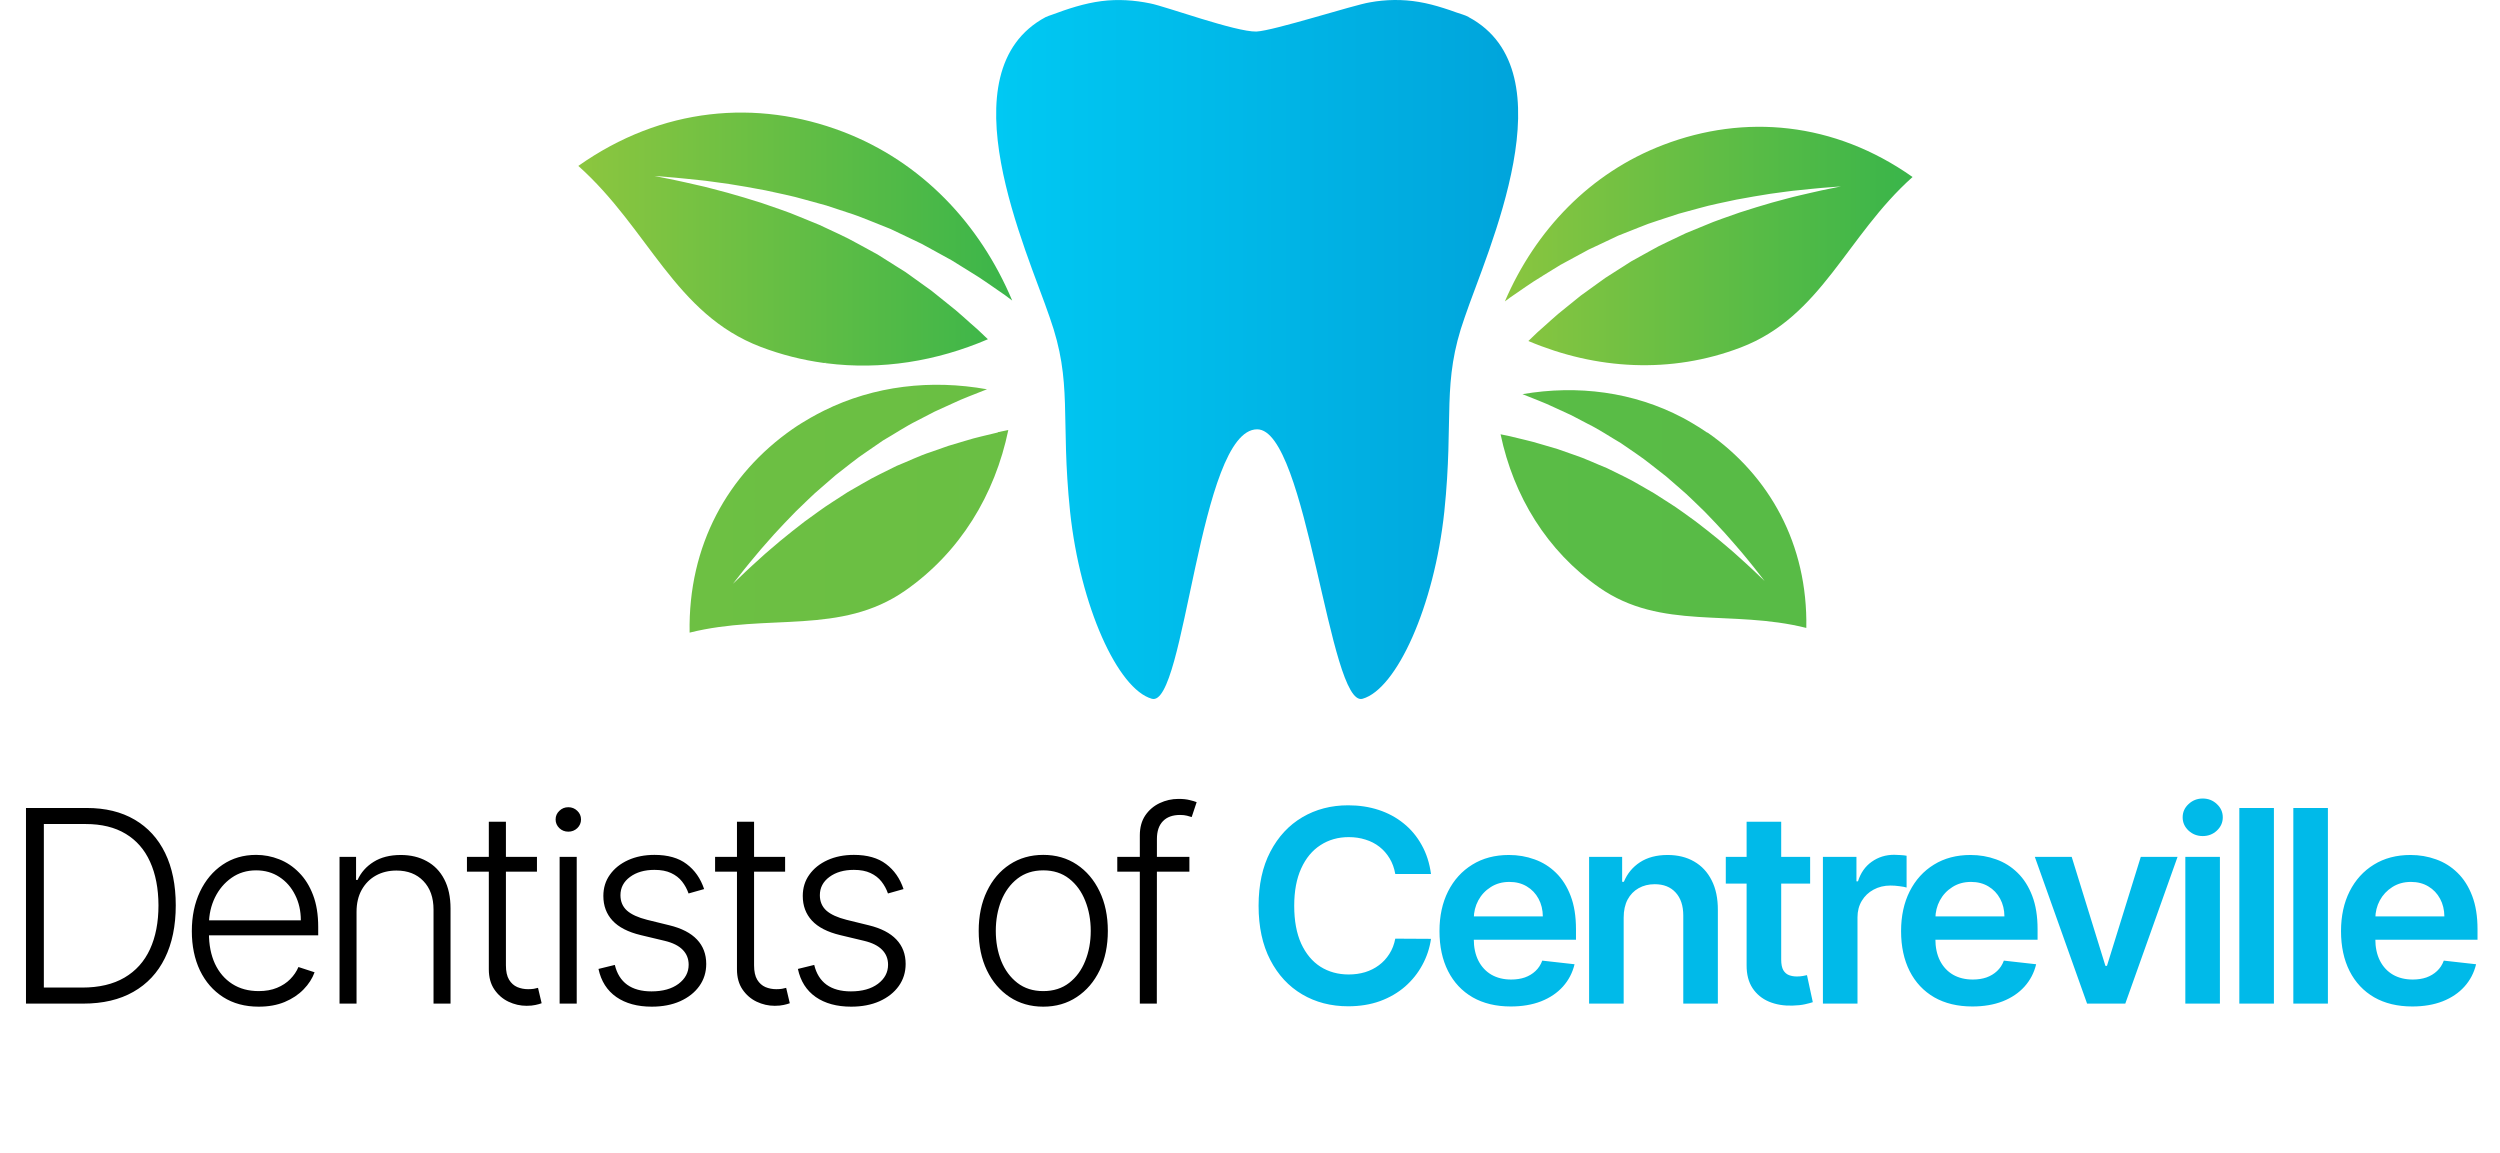
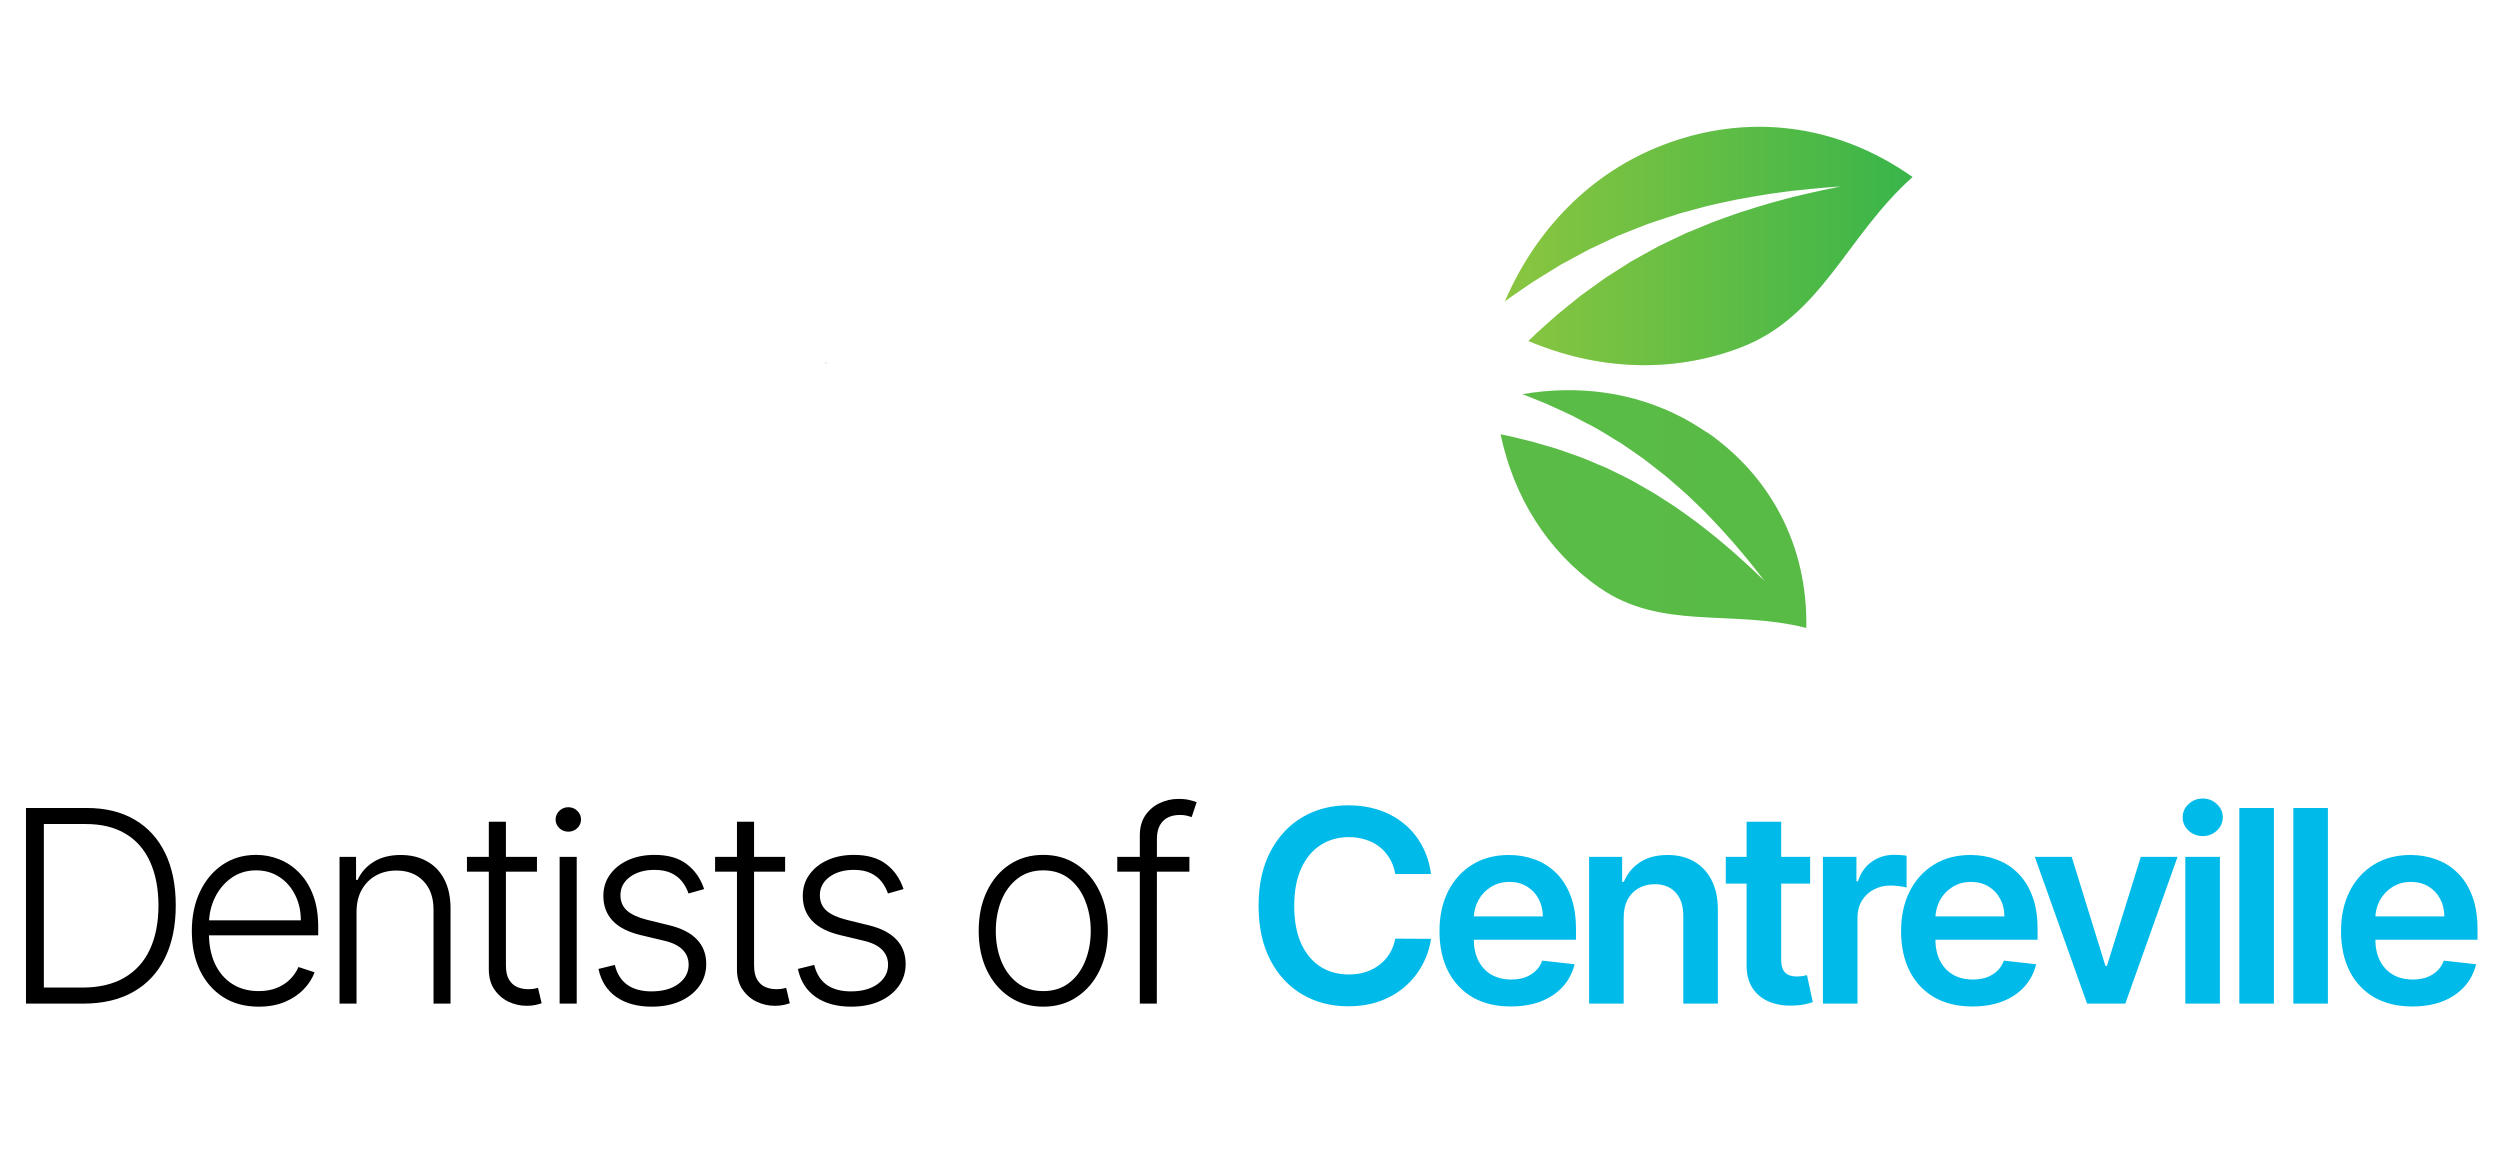
<svg xmlns="http://www.w3.org/2000/svg" width="360" height="166" viewBox="0 0 360 166" fill="none">
-   <path d="M143.663 62.281C142.181 62.664 140.584 62.971 138.986 63.482C138.181 63.725 137.363 63.968 136.545 64.21C135.727 64.504 134.909 64.785 134.079 65.079C132.392 65.616 130.794 66.421 129.12 67.086C127.612 67.853 125.772 68.696 124.328 69.565C123.561 69.999 122.807 70.447 122.066 70.868C121.337 71.341 120.609 71.814 119.893 72.274C118.449 73.182 117.146 74.204 115.855 75.111C114.615 76.07 113.44 76.99 112.379 77.872C111.331 78.779 110.347 79.571 109.529 80.338C108.698 81.105 107.957 81.744 107.382 82.306C106.219 83.431 105.542 84.07 105.542 84.07C105.542 84.07 106.117 83.341 107.114 82.063C107.612 81.424 108.251 80.683 108.98 79.801C109.695 78.92 110.564 77.987 111.484 76.926C112.417 75.891 113.478 74.805 114.603 73.642C115.778 72.543 116.954 71.303 118.309 70.178C118.973 69.603 119.651 69.015 120.341 68.415C121.069 67.84 121.798 67.265 122.552 66.689C123.293 66.089 124.06 65.552 124.814 65.041L127.152 63.431C128.801 62.485 130.398 61.399 132.085 60.568C132.916 60.134 133.746 59.699 134.577 59.277C135.421 58.894 136.238 58.511 137.069 58.14C138.692 57.36 140.328 56.785 141.862 56.159C141.951 56.121 142.04 56.095 142.13 56.057C134.079 54.613 125.9 55.546 118.667 59.124C118.015 59.444 117.363 59.801 116.724 60.159C115.842 60.67 114.973 61.194 114.13 61.782C104.813 68.274 99.076 78.536 99.305 91.099C110.603 88.274 121.044 91.533 130.36 85.041C138.27 79.52 143.267 71.239 145.197 61.923C144.711 62.025 144.226 62.127 143.715 62.229L143.663 62.281Z" fill="url(#paint0_linear_1657_20878)" />
-   <path d="M119.048 52.314C126.882 53.311 134.844 52.033 142.256 48.851C141.77 48.378 141.272 47.918 140.761 47.432C139.393 46.269 138.026 44.927 136.467 43.739C135.7 43.125 134.921 42.499 134.128 41.86C133.31 41.272 132.48 40.672 131.636 40.071L130.371 39.164L129.042 38.333C128.16 37.771 127.266 37.209 126.371 36.646C125.438 36.135 124.505 35.624 123.585 35.125C122.639 34.602 121.694 34.103 120.761 33.681C119.828 33.247 118.895 32.8 117.975 32.378C117.029 31.994 116.084 31.611 115.163 31.228C113.323 30.435 111.47 29.873 109.732 29.247C107.981 28.697 106.307 28.173 104.748 27.752C103.189 27.355 101.758 26.934 100.467 26.665C99.189 26.384 98.064 26.103 97.144 25.924C95.291 25.553 94.23 25.336 94.23 25.336C94.23 25.336 95.304 25.426 97.195 25.579C98.141 25.656 99.278 25.796 100.595 25.924C101.911 26.039 103.381 26.295 105.004 26.499C106.614 26.742 108.365 27.061 110.205 27.407C112.032 27.828 113.988 28.173 115.969 28.761C116.965 29.03 117.975 29.311 118.997 29.592C120.02 29.924 121.042 30.269 122.09 30.614C123.151 30.947 124.16 31.33 125.157 31.739C126.179 32.148 127.202 32.557 128.224 32.966C129.221 33.438 130.231 33.924 131.227 34.397L132.723 35.113L134.167 35.905C135.125 36.429 136.084 36.953 137.029 37.477C137.937 38.039 138.844 38.602 139.726 39.151C141.528 40.224 143.138 41.438 144.735 42.512C145.093 42.78 145.425 43.023 145.758 43.279C141.093 32.186 132.697 23.304 121.387 18.972C108.978 14.231 95.278 15.419 83.278 23.892C93.438 32.966 97.144 45.221 109.54 49.95C112.518 51.087 115.547 51.841 118.601 52.263C118.869 52.263 119.023 52.25 119.023 52.25V52.327L119.048 52.314Z" fill="url(#paint1_linear_1657_20878)" />
  <path d="M119.06 52.237C119.06 52.237 118.907 52.237 118.639 52.25C118.779 52.263 118.907 52.301 119.048 52.314V52.237H119.06Z" fill="url(#paint2_linear_1657_20878)" />
  <path d="M245.872 62.32C245.144 61.809 244.39 61.349 243.636 60.902C243.189 60.646 242.741 60.378 242.294 60.148C235.227 56.429 227.176 55.394 219.227 56.761C219.24 56.761 219.252 56.761 219.278 56.774C220.748 57.387 222.319 57.937 223.879 58.691C224.658 59.048 225.463 59.419 226.268 59.79C227.061 60.199 227.853 60.62 228.658 61.042C230.281 61.834 231.815 62.882 233.399 63.803C234.984 64.914 236.351 65.771 237.808 66.946C238.524 67.509 239.227 68.058 239.93 68.608C240.594 69.183 241.246 69.758 241.885 70.307C243.189 71.394 244.313 72.595 245.438 73.643C246.511 74.755 247.521 75.803 248.415 76.799C249.297 77.822 250.128 78.716 250.818 79.56C251.508 80.403 252.121 81.119 252.594 81.732C253.553 82.959 254.102 83.662 254.102 83.662C254.102 83.662 253.463 83.049 252.326 81.975C251.764 81.438 251.061 80.812 250.256 80.084C249.463 79.343 248.518 78.588 247.508 77.719C246.486 76.876 245.361 75.994 244.16 75.074C242.92 74.205 241.668 73.221 240.275 72.365C239.585 71.918 238.895 71.47 238.179 71.023C237.463 70.614 236.735 70.192 236.006 69.771C234.613 68.927 232.837 68.135 231.393 67.406C229.783 66.767 228.249 66.013 226.639 65.489C225.847 65.208 225.054 64.94 224.275 64.659C223.482 64.429 222.69 64.199 221.923 63.969C220.39 63.483 218.856 63.189 217.438 62.819C216.965 62.729 216.53 62.64 216.083 62.537C217.949 71.432 222.741 79.33 230.294 84.608C239.227 90.844 249.259 87.7 260.109 90.422C260.326 78.359 254.805 68.505 245.859 62.269L245.872 62.32Z" fill="url(#paint3_linear_1657_20878)" />
  <path d="M222.13 39.725C222.973 39.214 223.816 38.677 224.685 38.153C225.58 37.668 226.475 37.169 227.395 36.684L228.762 35.943L230.181 35.278C231.126 34.831 232.072 34.383 233.018 33.936C233.989 33.553 234.96 33.169 235.919 32.786C236.852 32.403 237.81 32.045 238.807 31.738C239.791 31.419 240.775 31.099 241.733 30.779C242.705 30.524 243.65 30.256 244.596 30C246.462 29.463 248.302 29.131 250.027 28.748C251.765 28.428 253.414 28.134 254.935 27.904C256.468 27.712 257.849 27.482 259.088 27.38C260.328 27.265 261.401 27.125 262.296 27.061C264.072 26.92 265.095 26.843 265.095 26.843C265.095 26.843 264.098 27.048 262.347 27.406C261.478 27.585 260.43 27.853 259.216 28.121C258.002 28.39 256.66 28.786 255.19 29.169C253.734 29.578 252.162 30.077 250.513 30.601C248.877 31.201 247.139 31.738 245.414 32.492C244.545 32.85 243.663 33.22 242.769 33.578C241.912 33.987 241.031 34.396 240.162 34.818C239.293 35.214 238.398 35.674 237.516 36.185L234.909 37.629L232.404 39.227L231.165 40.019L229.976 40.875C229.184 41.45 228.404 42.013 227.638 42.562C226.896 43.163 226.168 43.751 225.439 44.339C223.983 45.463 222.692 46.728 221.414 47.828C220.954 48.262 220.519 48.684 220.085 49.105C229.861 53.246 240.622 53.872 250.666 50.038C262.347 45.578 265.836 34.038 275.408 25.489C264.111 17.514 251.203 16.39 239.51 20.863C228.979 24.888 221.12 33.131 216.698 43.406C216.941 43.227 217.158 43.061 217.401 42.882C218.909 41.872 220.43 40.735 222.142 39.725H222.13Z" fill="url(#paint4_linear_1657_20878)" />
-   <path d="M211.496 2.448C210.959 2.167 210.282 1.988 209.694 1.784C209.106 1.567 208.506 1.362 207.892 1.171C206.729 0.8 205.528 0.48 204.301 0.276C201.963 -0.12 199.573 -0.082 197.26 0.34C194.985 0.698 183.419 4.429 180.915 4.544C177.937 4.608 167.879 0.928 165.643 0.493C163.355 0.02 160.978 -0.146 158.614 0.161C156.122 0.48 153.758 1.273 151.458 2.129C151.189 2.231 150.857 2.321 150.601 2.448C135.867 10.308 147.943 36.199 151.151 45.682C154.525 55.164 152.672 60.02 154.09 73.669C155.547 87.318 160.966 99.228 165.86 100.621C170.678 102.027 172.646 61.835 181.03 61.822C188.225 61.822 191.419 102.027 196.212 100.621C201.106 99.228 206.525 87.318 207.982 73.669C209.4 60.02 207.547 55.164 210.921 45.682C214.129 36.199 226.193 10.308 211.458 2.448H211.496Z" fill="url(#paint5_linear_1657_20878)" />
  <path d="M11.994 144.52H3.741V116.349H12.49C15.176 116.349 17.474 116.909 19.381 118.027C21.297 119.146 22.765 120.751 23.782 122.842C24.8 124.932 25.309 127.44 25.309 130.366C25.309 133.318 24.787 135.854 23.741 137.972C22.705 140.081 21.192 141.7 19.202 142.828C17.221 143.956 14.819 144.52 11.994 144.52ZM6.314 142.209H11.843C14.264 142.209 16.291 141.732 17.923 140.778C19.555 139.824 20.779 138.463 21.595 136.693C22.412 134.923 22.82 132.814 22.82 130.366C22.81 127.936 22.407 125.845 21.609 124.093C20.82 122.342 19.647 120.998 18.088 120.063C16.538 119.128 14.622 118.66 12.338 118.66H6.314V142.209ZM37.253 144.96C35.281 144.96 33.575 144.501 32.136 143.584C30.696 142.658 29.582 141.379 28.793 139.747C28.014 138.105 27.624 136.216 27.624 134.079C27.624 131.952 28.014 130.063 28.793 128.412C29.582 126.753 30.669 125.455 32.053 124.52C33.447 123.575 35.056 123.103 36.881 123.103C38.028 123.103 39.133 123.314 40.196 123.736C41.26 124.148 42.214 124.786 43.057 125.648C43.91 126.5 44.584 127.578 45.079 128.88C45.574 130.173 45.822 131.704 45.822 133.474V134.685H29.316V132.525H43.319C43.319 131.168 43.044 129.948 42.493 128.866C41.952 127.775 41.196 126.913 40.224 126.28C39.261 125.648 38.147 125.331 36.881 125.331C35.542 125.331 34.364 125.689 33.346 126.404C32.328 127.119 31.53 128.064 30.953 129.238C30.384 130.411 30.095 131.695 30.086 133.089V134.382C30.086 136.06 30.375 137.527 30.953 138.784C31.54 140.031 32.37 140.998 33.443 141.686C34.515 142.374 35.785 142.718 37.253 142.718C38.252 142.718 39.128 142.562 39.88 142.25C40.641 141.938 41.278 141.521 41.792 140.998C42.315 140.466 42.709 139.884 42.975 139.251L45.299 140.008C44.978 140.897 44.451 141.718 43.718 142.47C42.993 143.222 42.085 143.827 40.994 144.286C39.912 144.735 38.665 144.96 37.253 144.96ZM51.342 131.315V144.52H48.893V123.392H51.273V126.707H51.493C51.988 125.625 52.758 124.758 53.804 124.107C54.858 123.447 56.161 123.117 57.71 123.117C59.132 123.117 60.379 123.415 61.452 124.011C62.534 124.598 63.373 125.464 63.969 126.61C64.574 127.757 64.877 129.164 64.877 130.833V144.52H62.428V130.985C62.428 129.251 61.942 127.881 60.97 126.872C60.007 125.863 58.715 125.359 57.091 125.359C55.982 125.359 54.996 125.597 54.134 126.074C53.272 126.551 52.589 127.239 52.084 128.137C51.589 129.027 51.342 130.086 51.342 131.315ZM77.322 123.392V125.524H67.24V123.392H77.322ZM70.39 118.33H72.852V139.004C72.852 139.884 73.003 140.576 73.306 141.081C73.608 141.576 74.003 141.929 74.489 142.14C74.975 142.342 75.493 142.443 76.043 142.443C76.364 142.443 76.639 142.424 76.868 142.388C77.097 142.342 77.299 142.296 77.473 142.25L77.996 144.465C77.758 144.556 77.464 144.639 77.116 144.712C76.767 144.795 76.336 144.836 75.823 144.836C74.924 144.836 74.058 144.639 73.223 144.244C72.398 143.85 71.719 143.263 71.187 142.484C70.656 141.704 70.39 140.737 70.39 139.581V118.33ZM80.586 144.52V123.392H83.048V144.52H80.586ZM81.838 119.76C81.333 119.76 80.902 119.591 80.545 119.252C80.187 118.903 80.008 118.486 80.008 118C80.008 117.514 80.187 117.101 80.545 116.762C80.902 116.413 81.333 116.239 81.838 116.239C82.342 116.239 82.773 116.413 83.131 116.762C83.488 117.101 83.667 117.514 83.667 118C83.667 118.486 83.488 118.903 83.131 119.252C82.773 119.591 82.342 119.76 81.838 119.76ZM101.395 128.027L99.153 128.66C98.932 128.027 98.621 127.454 98.217 126.941C97.814 126.427 97.286 126.019 96.635 125.716C95.993 125.414 95.196 125.262 94.242 125.262C92.811 125.262 91.638 125.602 90.721 126.28C89.804 126.959 89.345 127.835 89.345 128.908C89.345 129.815 89.657 130.554 90.281 131.122C90.913 131.681 91.885 132.126 93.197 132.456L96.388 133.24C98.157 133.671 99.483 134.355 100.363 135.29C101.252 136.225 101.697 137.399 101.697 138.811C101.697 140.003 101.367 141.062 100.707 141.989C100.047 142.915 99.125 143.644 97.942 144.176C96.768 144.698 95.406 144.96 93.857 144.96C91.793 144.96 90.093 144.497 88.754 143.57C87.415 142.635 86.558 141.287 86.181 139.526L88.534 138.949C88.836 140.205 89.428 141.154 90.308 141.796C91.198 142.438 92.367 142.759 93.816 142.759C95.439 142.759 96.736 142.397 97.708 141.672C98.68 140.939 99.166 140.022 99.166 138.921C99.166 138.068 98.882 137.353 98.313 136.775C97.745 136.189 96.883 135.758 95.728 135.482L92.275 134.657C90.441 134.217 89.084 133.52 88.204 132.566C87.323 131.613 86.883 130.43 86.883 129.018C86.883 127.853 87.199 126.831 87.832 125.95C88.465 125.061 89.336 124.364 90.445 123.859C91.555 123.355 92.821 123.103 94.242 123.103C96.177 123.103 97.722 123.543 98.877 124.423C100.042 125.295 100.881 126.496 101.395 128.027ZM113.056 123.392V125.524H102.973V123.392H113.056ZM106.123 118.33H108.586V139.004C108.586 139.884 108.737 140.576 109.039 141.081C109.342 141.576 109.736 141.929 110.222 142.14C110.708 142.342 111.227 142.443 111.777 142.443C112.098 142.443 112.373 142.424 112.602 142.388C112.831 142.342 113.033 142.296 113.207 142.25L113.73 144.465C113.492 144.556 113.198 144.639 112.85 144.712C112.501 144.795 112.07 144.836 111.557 144.836C110.658 144.836 109.791 144.639 108.957 144.244C108.132 143.85 107.453 143.263 106.921 142.484C106.389 141.704 106.123 140.737 106.123 139.581V118.33ZM130.109 128.027L127.867 128.66C127.647 128.027 127.335 127.454 126.932 126.941C126.528 126.427 126.001 126.019 125.35 125.716C124.708 125.414 123.91 125.262 122.957 125.262C121.526 125.262 120.352 125.602 119.435 126.28C118.518 126.959 118.06 127.835 118.06 128.908C118.06 129.815 118.372 130.554 118.995 131.122C119.628 131.681 120.6 132.126 121.911 132.456L125.102 133.24C126.872 133.671 128.197 134.355 129.078 135.29C129.967 136.225 130.412 137.399 130.412 138.811C130.412 140.003 130.082 141.062 129.422 141.989C128.761 142.915 127.84 143.644 126.657 144.176C125.483 144.698 124.121 144.96 122.572 144.96C120.508 144.96 118.807 144.497 117.468 143.57C116.13 142.635 115.272 141.287 114.896 139.526L117.248 138.949C117.551 140.205 118.142 141.154 119.023 141.796C119.912 142.438 121.081 142.759 122.53 142.759C124.153 142.759 125.451 142.397 126.423 141.672C127.395 140.939 127.881 140.022 127.881 138.921C127.881 138.068 127.597 137.353 127.028 136.775C126.46 136.189 125.598 135.758 124.442 135.482L120.99 134.657C119.156 134.217 117.799 133.52 116.918 132.566C116.038 131.613 115.598 130.43 115.598 129.018C115.598 127.853 115.914 126.831 116.547 125.95C117.18 125.061 118.051 124.364 119.16 123.859C120.27 123.355 121.535 123.103 122.957 123.103C124.892 123.103 126.437 123.543 127.592 124.423C128.757 125.295 129.596 126.496 130.109 128.027ZM150.231 144.96C148.406 144.96 146.792 144.497 145.389 143.57C143.995 142.644 142.904 141.365 142.115 139.733C141.326 138.091 140.932 136.198 140.932 134.052C140.932 131.888 141.326 129.985 142.115 128.344C142.904 126.693 143.995 125.409 145.389 124.492C146.792 123.566 148.406 123.103 150.231 123.103C152.055 123.103 153.665 123.566 155.059 124.492C156.452 125.418 157.544 126.702 158.332 128.344C159.13 129.985 159.529 131.888 159.529 134.052C159.529 136.198 159.135 138.091 158.346 139.733C157.557 141.365 156.462 142.644 155.059 143.57C153.665 144.497 152.055 144.96 150.231 144.96ZM150.231 142.718C151.698 142.718 152.94 142.323 153.958 141.535C154.976 140.746 155.746 139.696 156.269 138.385C156.801 137.073 157.067 135.629 157.067 134.052C157.067 132.475 156.801 131.026 156.269 129.705C155.746 128.385 154.976 127.326 153.958 126.528C152.94 125.73 151.698 125.331 150.231 125.331C148.773 125.331 147.53 125.73 146.503 126.528C145.485 127.326 144.71 128.385 144.178 129.705C143.656 131.026 143.394 132.475 143.394 134.052C143.394 135.629 143.656 137.073 144.178 138.385C144.71 139.696 145.485 140.746 146.503 141.535C147.521 142.323 148.763 142.718 150.231 142.718ZM171.273 123.392V125.524H160.888V123.392H171.273ZM164.134 144.52V120.297C164.134 119.16 164.395 118.202 164.918 117.422C165.45 116.643 166.142 116.051 166.995 115.648C167.848 115.244 168.751 115.042 169.705 115.042C170.347 115.042 170.879 115.098 171.3 115.208C171.731 115.308 172.071 115.409 172.318 115.51L171.603 117.656C171.42 117.601 171.195 117.537 170.929 117.463C170.663 117.39 170.328 117.353 169.925 117.353C168.861 117.353 168.04 117.651 167.463 118.247C166.885 118.843 166.596 119.696 166.596 120.806L166.582 144.52H164.134Z" fill="black" />
  <path d="M206.064 125.854H200.92C200.773 125.01 200.502 124.263 200.108 123.612C199.714 122.952 199.223 122.392 198.636 121.934C198.049 121.475 197.38 121.131 196.628 120.902C195.885 120.664 195.083 120.545 194.221 120.545C192.689 120.545 191.332 120.93 190.149 121.7C188.966 122.461 188.04 123.58 187.371 125.056C186.701 126.523 186.367 128.316 186.367 130.434C186.367 132.589 186.701 134.405 187.371 135.881C188.049 137.349 188.976 138.458 190.149 139.21C191.332 139.953 192.685 140.324 194.207 140.324C195.051 140.324 195.839 140.214 196.573 139.994C197.316 139.765 197.981 139.43 198.567 138.99C199.163 138.55 199.663 138.009 200.067 137.367C200.479 136.725 200.764 135.991 200.92 135.166L206.064 135.194C205.871 136.532 205.454 137.789 204.812 138.962C204.179 140.136 203.35 141.172 202.323 142.071C201.295 142.961 200.094 143.658 198.719 144.162C197.343 144.657 195.816 144.905 194.138 144.905C191.662 144.905 189.452 144.332 187.508 143.185C185.564 142.039 184.033 140.384 182.914 138.22C181.795 136.056 181.236 133.46 181.236 130.434C181.236 127.399 181.8 124.804 182.928 122.649C184.056 120.485 185.592 118.83 187.536 117.683C189.48 116.537 191.681 115.964 194.138 115.964C195.706 115.964 197.164 116.184 198.512 116.624C199.86 117.064 201.062 117.711 202.116 118.564C203.171 119.407 204.037 120.444 204.716 121.672C205.404 122.892 205.853 124.286 206.064 125.854ZM217.546 144.932C215.428 144.932 213.599 144.492 212.058 143.612C210.527 142.722 209.348 141.466 208.523 139.843C207.698 138.211 207.285 136.289 207.285 134.079C207.285 131.906 207.698 129.999 208.523 128.357C209.358 126.707 210.522 125.423 212.017 124.506C213.512 123.58 215.268 123.117 217.285 123.117C218.587 123.117 219.816 123.328 220.971 123.749C222.136 124.162 223.163 124.804 224.053 125.675C224.951 126.546 225.657 127.656 226.171 129.004C226.684 130.343 226.941 131.938 226.941 133.791V135.317H209.624V131.961H222.168C222.159 131.008 221.953 130.159 221.549 129.417C221.146 128.665 220.582 128.073 219.857 127.642C219.142 127.211 218.308 126.996 217.354 126.996C216.336 126.996 215.442 127.243 214.672 127.738C213.901 128.224 213.301 128.866 212.87 129.664C212.448 130.453 212.232 131.319 212.223 132.264V135.194C212.223 136.422 212.448 137.477 212.897 138.357C213.347 139.228 213.975 139.898 214.782 140.366C215.589 140.824 216.533 141.053 217.615 141.053C218.34 141.053 218.995 140.952 219.582 140.751C220.169 140.54 220.678 140.233 221.109 139.829C221.54 139.426 221.866 138.926 222.086 138.33L226.735 138.852C226.441 140.081 225.882 141.154 225.057 142.071C224.241 142.979 223.195 143.685 221.921 144.189C220.646 144.685 219.188 144.932 217.546 144.932ZM233.809 132.14V144.52H228.83V123.392H233.589V126.982H233.836C234.322 125.799 235.097 124.859 236.161 124.162C237.234 123.465 238.559 123.117 240.136 123.117C241.594 123.117 242.864 123.428 243.946 124.052C245.038 124.676 245.881 125.579 246.477 126.762C247.083 127.945 247.381 129.38 247.371 131.067V144.52H242.392V131.837C242.392 130.425 242.025 129.32 241.292 128.522C240.567 127.725 239.563 127.326 238.279 127.326C237.408 127.326 236.633 127.518 235.955 127.903C235.285 128.279 234.758 128.825 234.373 129.54C233.997 130.256 233.809 131.122 233.809 132.14ZM260.659 123.392V127.243H248.514V123.392H260.659ZM251.512 118.33H256.492V138.165C256.492 138.834 256.592 139.348 256.794 139.705C257.005 140.054 257.28 140.292 257.619 140.421C257.959 140.549 258.335 140.613 258.747 140.613C259.059 140.613 259.343 140.59 259.6 140.544C259.866 140.498 260.068 140.457 260.205 140.421L261.044 144.313C260.778 144.405 260.398 144.506 259.903 144.616C259.417 144.726 258.821 144.79 258.115 144.808C256.867 144.845 255.744 144.657 254.745 144.244C253.745 143.823 252.952 143.172 252.365 142.291C251.787 141.411 251.503 140.31 251.512 138.99V118.33ZM262.5 144.52V123.392H267.328V126.913H267.548C267.933 125.693 268.593 124.754 269.528 124.093C270.473 123.424 271.55 123.089 272.761 123.089C273.036 123.089 273.343 123.103 273.682 123.13C274.031 123.149 274.32 123.181 274.549 123.227V127.807C274.338 127.734 274.003 127.67 273.545 127.615C273.096 127.55 272.66 127.518 272.238 127.518C271.33 127.518 270.514 127.715 269.79 128.11C269.074 128.495 268.511 129.031 268.098 129.719C267.685 130.407 267.479 131.2 267.479 132.099V144.52H262.5ZM284.016 144.932C281.898 144.932 280.069 144.492 278.528 143.612C276.997 142.722 275.818 141.466 274.993 139.843C274.168 138.211 273.755 136.289 273.755 134.079C273.755 131.906 274.168 129.999 274.993 128.357C275.828 126.707 276.992 125.423 278.487 124.506C279.982 123.58 281.738 123.117 283.755 123.117C285.057 123.117 286.286 123.328 287.441 123.749C288.606 124.162 289.633 124.804 290.523 125.675C291.421 126.546 292.127 127.656 292.641 129.004C293.154 130.343 293.411 131.938 293.411 133.791V135.317H276.094V131.961H288.638C288.629 131.008 288.423 130.159 288.019 129.417C287.616 128.665 287.052 128.073 286.327 127.642C285.612 127.211 284.778 126.996 283.824 126.996C282.806 126.996 281.912 127.243 281.142 127.738C280.371 128.224 279.771 128.866 279.34 129.664C278.918 130.453 278.702 131.319 278.693 132.264V135.194C278.693 136.422 278.918 137.477 279.367 138.357C279.817 139.228 280.445 139.898 281.252 140.366C282.059 140.824 283.003 141.053 284.085 141.053C284.81 141.053 285.465 140.952 286.052 140.751C286.639 140.54 287.148 140.233 287.579 139.829C288.01 139.426 288.335 138.926 288.556 138.33L293.205 138.852C292.911 140.081 292.352 141.154 291.527 142.071C290.711 142.979 289.665 143.685 288.391 144.189C287.116 144.685 285.658 144.932 284.016 144.932ZM313.566 123.392L306.042 144.52H300.54L293.016 123.392H298.326L303.181 139.086H303.401L308.271 123.392H313.566ZM314.688 144.52V123.392H319.667V144.52H314.688ZM317.191 120.393C316.403 120.393 315.724 120.132 315.155 119.609C314.587 119.077 314.303 118.44 314.303 117.697C314.303 116.945 314.587 116.308 315.155 115.785C315.724 115.253 316.403 114.987 317.191 114.987C317.989 114.987 318.668 115.253 319.227 115.785C319.796 116.308 320.08 116.945 320.08 117.697C320.08 118.44 319.796 119.077 319.227 119.609C318.668 120.132 317.989 120.393 317.191 120.393ZM327.443 116.349V144.52H322.463V116.349H327.443ZM335.218 116.349V144.52H330.239V116.349H335.218ZM347.368 144.932C345.25 144.932 343.42 144.492 341.88 143.612C340.348 142.722 339.17 141.466 338.345 139.843C337.519 138.211 337.107 136.289 337.107 134.079C337.107 131.906 337.519 129.999 338.345 128.357C339.179 126.707 340.344 125.423 341.838 124.506C343.333 123.58 345.089 123.117 347.107 123.117C348.409 123.117 349.638 123.328 350.793 123.749C351.958 124.162 352.985 124.804 353.874 125.675C354.773 126.546 355.479 127.656 355.992 129.004C356.506 130.343 356.763 131.938 356.763 133.791V135.317H339.445V131.961H351.99C351.98 131.008 351.774 130.159 351.371 129.417C350.967 128.665 350.403 128.073 349.679 127.642C348.964 127.211 348.129 126.996 347.175 126.996C346.158 126.996 345.263 127.243 344.493 127.738C343.723 128.224 343.122 128.866 342.691 129.664C342.269 130.453 342.054 131.319 342.045 132.264V135.194C342.045 136.422 342.269 137.477 342.719 138.357C343.168 139.228 343.796 139.898 344.603 140.366C345.41 140.824 346.355 141.053 347.437 141.053C348.161 141.053 348.817 140.952 349.404 140.751C349.991 140.54 350.5 140.233 350.931 139.829C351.362 139.426 351.687 138.926 351.907 138.33L356.556 138.852C356.263 140.081 355.704 141.154 354.878 142.071C354.062 142.979 353.017 143.685 351.742 144.189C350.467 144.685 349.009 144.932 347.368 144.932Z" fill="#00BAE9" />
  <defs>
    <linearGradient id="paint0_linear_1657_20878" x1="-311.571" y1="73.297" x2="787.448" y2="73.297" gradientUnits="userSpaceOnUse">
      <stop stop-color="#8CC63F" />
      <stop offset="1" stop-color="#39B54A" />
    </linearGradient>
    <linearGradient id="paint1_linear_1657_20878" x1="83.317" y1="34.423" x2="147.048" y2="34.423" gradientUnits="userSpaceOnUse">
      <stop stop-color="#8CC63F" />
      <stop offset="1" stop-color="#39B54A" />
    </linearGradient>
    <linearGradient id="paint2_linear_1657_20878" x1="83.316" y1="52.276" x2="147.048" y2="52.276" gradientUnits="userSpaceOnUse">
      <stop stop-color="#8CC63F" />
      <stop offset="1" stop-color="#39B54A" />
    </linearGradient>
    <linearGradient id="paint3_linear_1657_20878" x1="-664.571" y1="73.323" x2="798.768" y2="73.323" gradientUnits="userSpaceOnUse">
      <stop stop-color="#8CC63F" />
      <stop offset="1" stop-color="#39B54A" />
    </linearGradient>
    <linearGradient id="paint4_linear_1657_20878" x1="215.369" y1="35.419" x2="275.395" y2="35.419" gradientUnits="userSpaceOnUse">
      <stop stop-color="#8CC63F" />
      <stop offset="1" stop-color="#39B54A" />
    </linearGradient>
    <linearGradient id="paint5_linear_1657_20878" x1="143.47" y1="50.321" x2="218.653" y2="50.321" gradientUnits="userSpaceOnUse">
      <stop stop-color="#00C9F3" />
      <stop offset="1" stop-color="#00A4DB" />
    </linearGradient>
  </defs>
</svg>